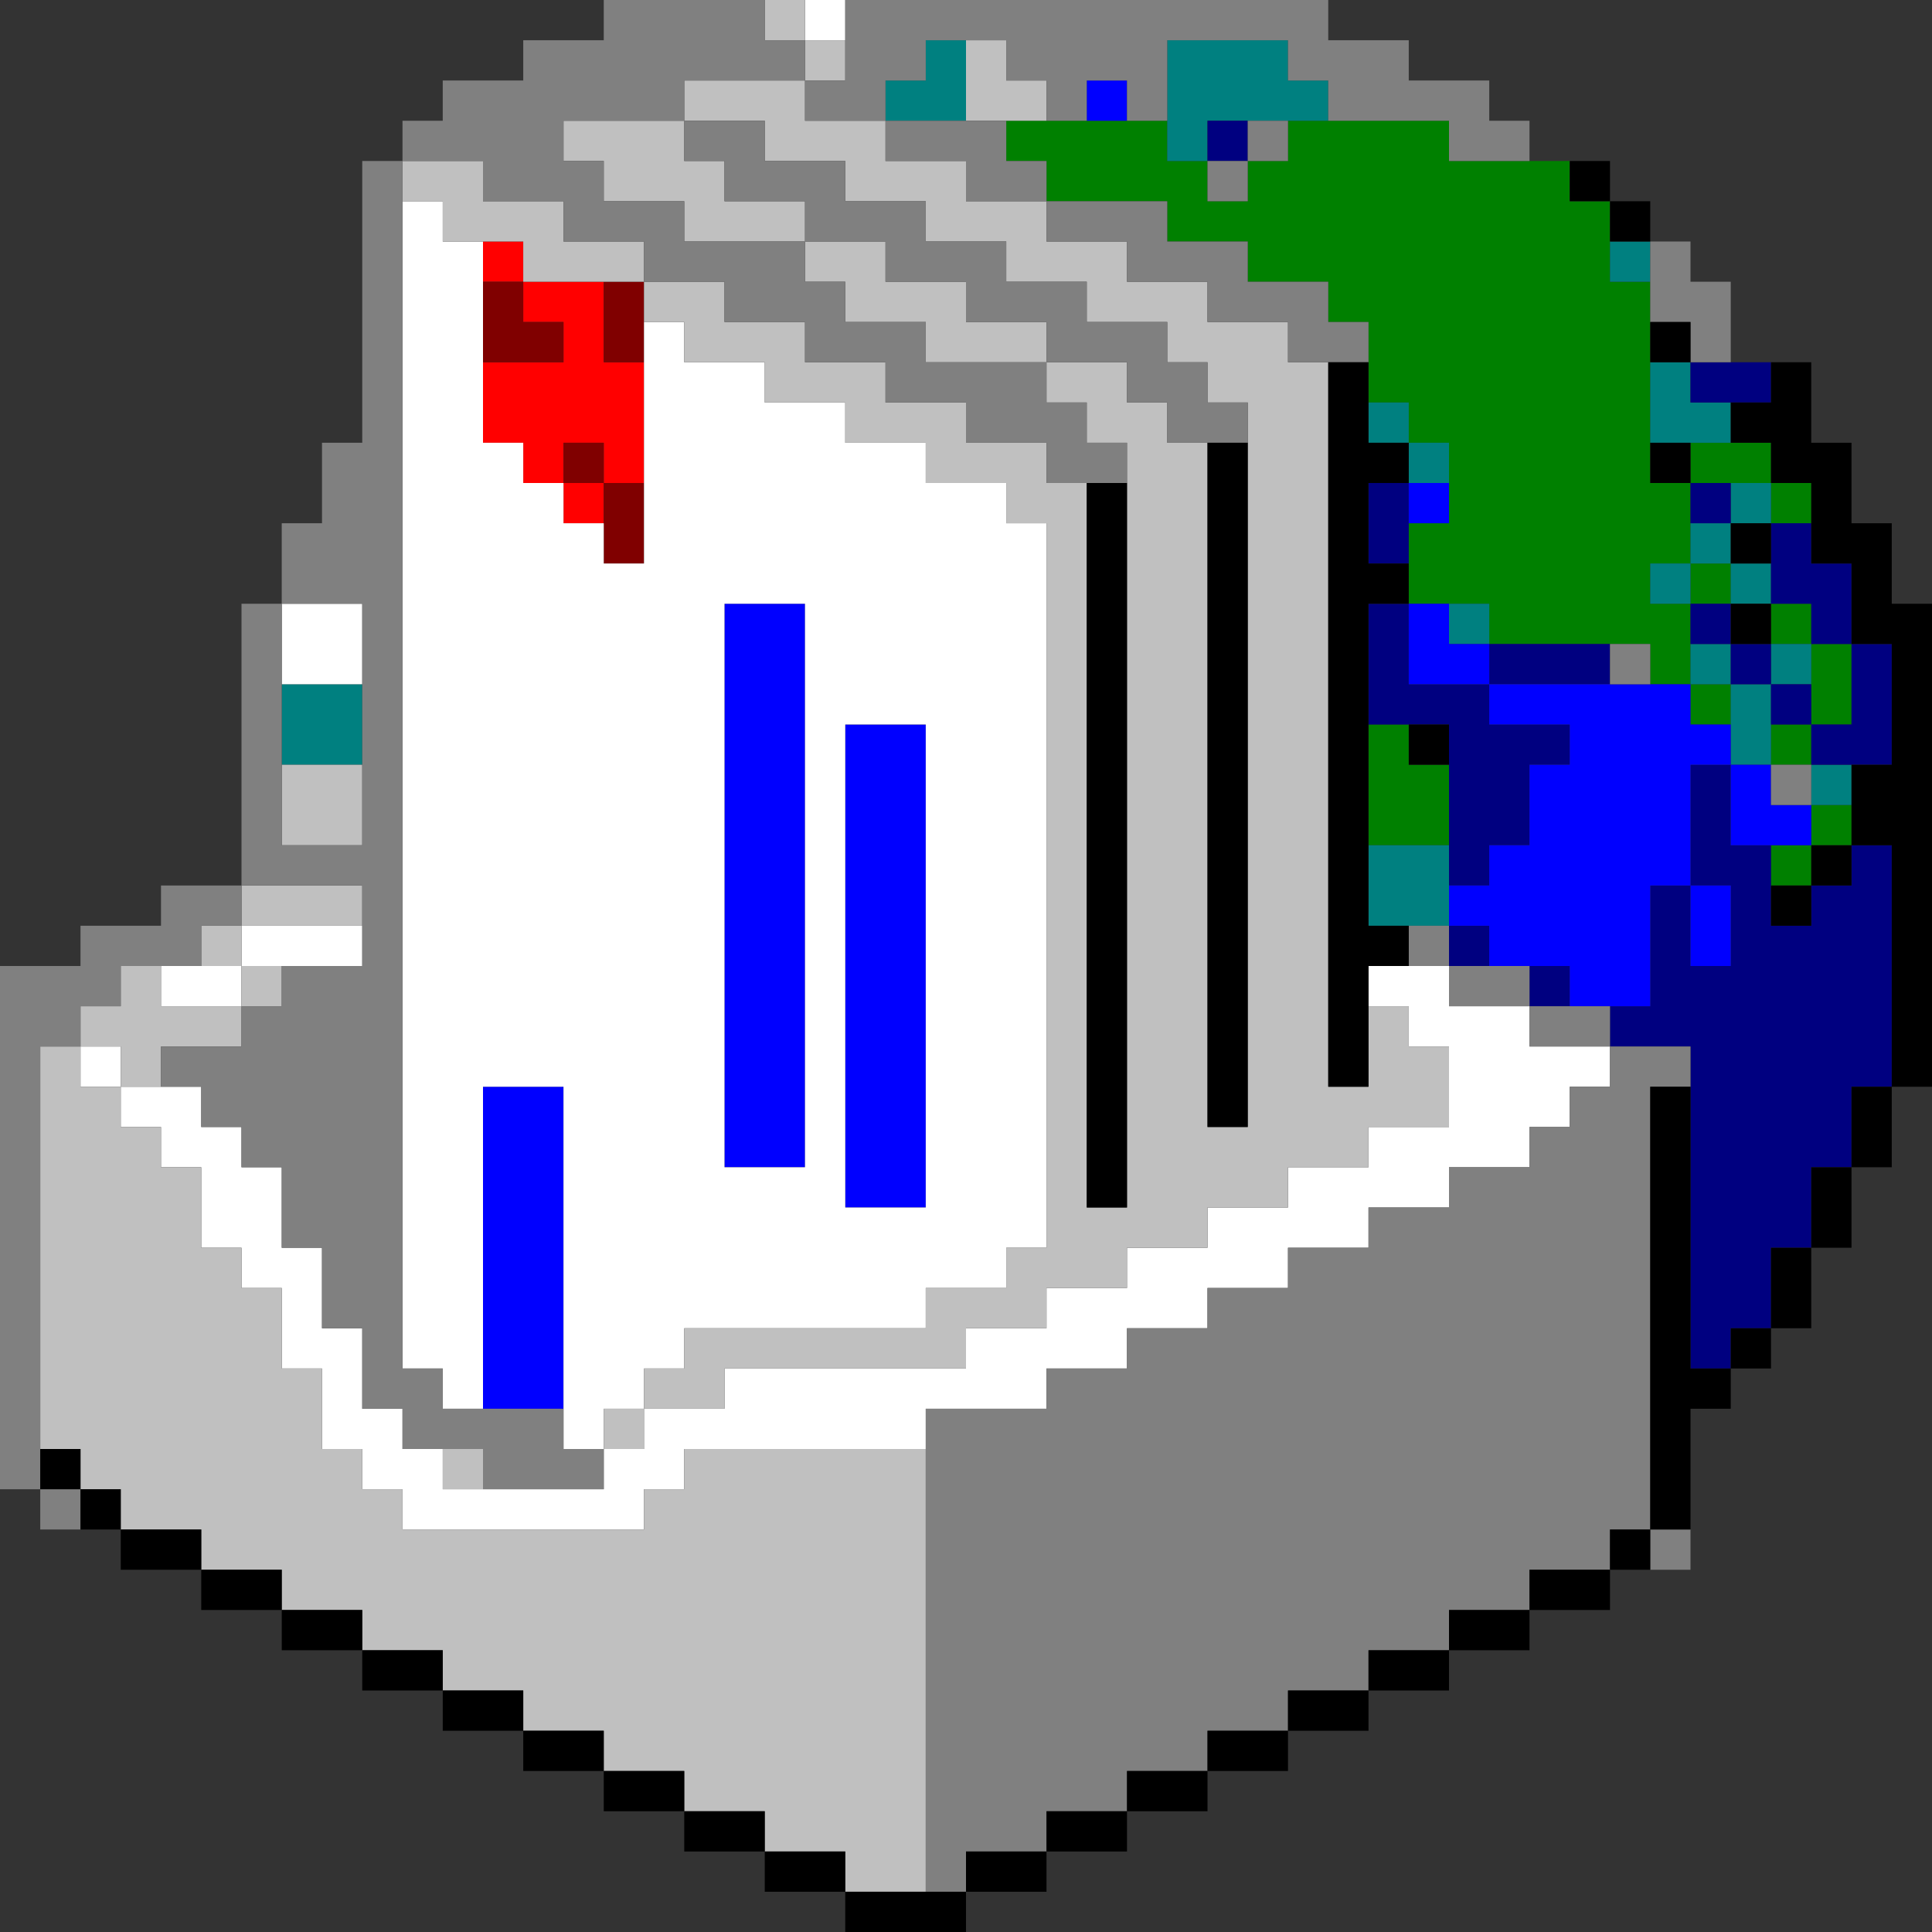
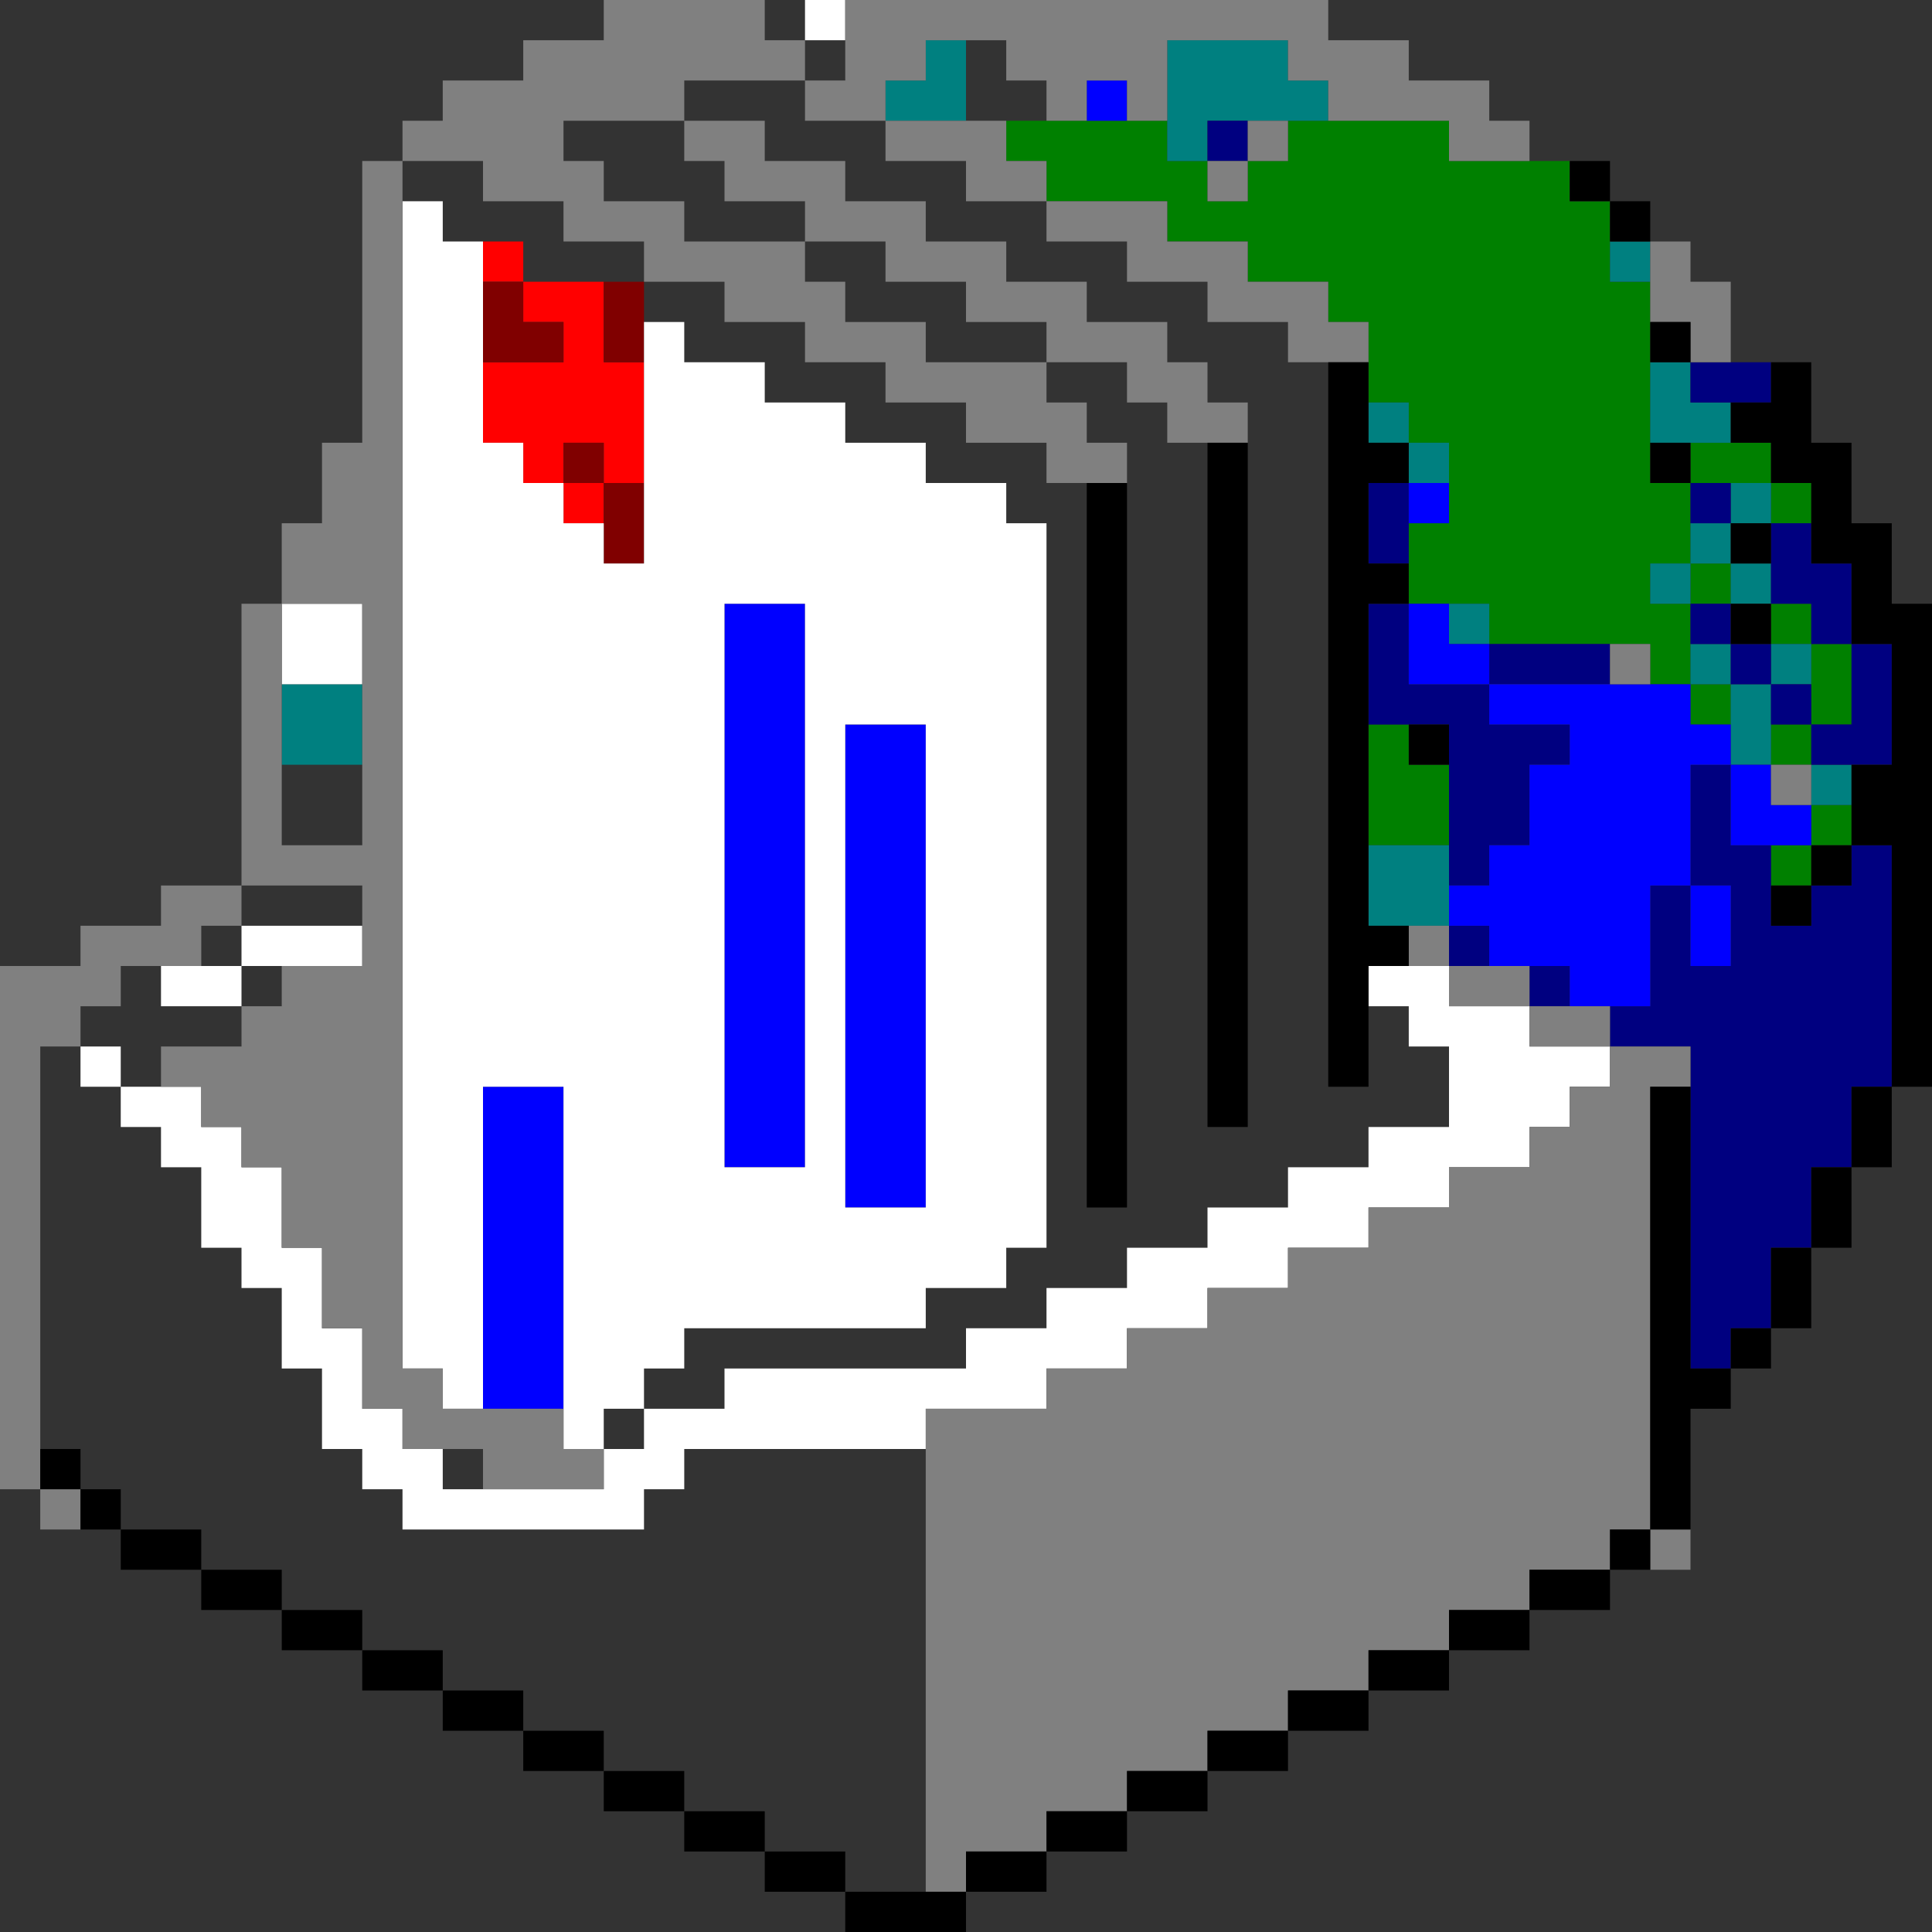
<svg xmlns="http://www.w3.org/2000/svg" id="svg3428" width="960px" version="1.1" height="960px">
  <rect width="100%" height="100%" fill="#333333" stroke="none" />
  <defs id="defs2" />
  <path style="fill:#ff0000" d="M 240 120 L 240 140 L 260 140 L 260 120 L 240 120 z M 260 140 L 260 160 L 280 160 L 280 180 L 260 180 L 240 180 L 240 200 L 240 220 L 260 220 L 260 240 L 280 240 L 280 220 L 300 220 L 300 240 L 320 240 L 320 220 L 320 200 L 320 180 L 300 180 L 300 160 L 300 140 L 280 140 L 260 140 z M 300 240 L 280 240 L 280 260 L 300 260 L 300 240 z " id="rect752" />
  <path style="fill:#800000" d="M 240 140 L 240 160 L 240 180 L 260 180 L 280 180 L 280 160 L 260 160 L 260 140 L 240 140 z M 300 140 L 300 160 L 300 180 L 320 180 L 320 160 L 320 140 L 300 140 z M 280 220 L 280 240 L 300 240 L 300 220 L 280 220 z M 300 240 L 300 260 L 300 280 L 320 280 L 320 260 L 320 240 L 300 240 z " id="rect832" />
  <path style="fill:#008000" d="M 500 60 L 500 80 L 520 80 L 520 100 L 540 100 L 560 100 L 580 100 L 580 120 L 600 120 L 620 120 L 620 140 L 640 140 L 660 140 L 660 160 L 680 160 L 680 180 L 680 200 L 700 200 L 700 220 L 720 220 L 720 240 L 720 260 L 700 260 L 700 280 L 700 300 L 720 300 L 740 300 L 740 320 L 760 320 L 780 320 L 800 320 L 820 320 L 820 340 L 840 340 L 840 320 L 840 300 L 820 300 L 820 280 L 840 280 L 840 260 L 840 240 L 820 240 L 820 220 L 820 200 L 820 180 L 820 160 L 820 140 L 800 140 L 800 120 L 800 100 L 780 100 L 780 80 L 760 80 L 740 80 L 720 80 L 720 60 L 700 60 L 680 60 L 660 60 L 640 60 L 640 80 L 620 80 L 620 100 L 600 100 L 600 80 L 580 80 L 580 60 L 560 60 L 540 60 L 520 60 L 500 60 z M 840 240 L 860 240 L 880 240 L 880 220 L 860 220 L 840 220 L 840 240 z M 880 240 L 880 260 L 900 260 L 900 240 L 880 240 z M 840 280 L 840 300 L 860 300 L 860 280 L 840 280 z M 840 340 L 840 360 L 860 360 L 860 340 L 840 340 z M 880 300 L 880 320 L 900 320 L 900 300 L 880 300 z M 900 320 L 900 340 L 900 360 L 920 360 L 920 340 L 920 320 L 900 320 z M 900 360 L 880 360 L 880 380 L 900 380 L 900 360 z M 680 360 L 680 380 L 680 400 L 680 420 L 700 420 L 720 420 L 720 400 L 720 380 L 700 380 L 700 360 L 680 360 z M 900 400 L 900 420 L 920 420 L 920 400 L 900 400 z M 900 420 L 880 420 L 880 440 L 900 440 L 900 420 z " id="rect1556" />
  <path style="fill:#008080" d="M 460 20 L 460 40 L 440 40 L 440 60 L 460 60 L 480 60 L 480 40 L 480 20 L 460 20 z M 580 20 L 580 40 L 580 60 L 580 80 L 600 80 L 600 60 L 620 60 L 640 60 L 660 60 L 660 40 L 640 40 L 640 20 L 620 20 L 600 20 L 580 20 z M 800 120 L 800 140 L 820 140 L 820 120 L 800 120 z M 820 180 L 820 200 L 820 220 L 840 220 L 860 220 L 860 200 L 840 200 L 840 180 L 820 180 z M 680 200 L 680 220 L 700 220 L 700 200 L 680 200 z M 700 220 L 700 240 L 720 240 L 720 220 L 700 220 z M 860 240 L 860 260 L 880 260 L 880 240 L 860 240 z M 860 260 L 840 260 L 840 280 L 860 280 L 860 260 z M 860 280 L 860 300 L 880 300 L 880 280 L 860 280 z M 840 280 L 820 280 L 820 300 L 840 300 L 840 280 z M 720 300 L 720 320 L 740 320 L 740 300 L 720 300 z M 840 320 L 840 340 L 860 340 L 860 320 L 840 320 z M 860 340 L 860 360 L 860 380 L 880 380 L 880 360 L 880 340 L 860 340 z M 880 340 L 900 340 L 900 320 L 880 320 L 880 340 z M 140 340 L 140 360 L 140 380 L 160 380 L 180 380 L 180 360 L 180 340 L 160 340 L 140 340 z M 900 380 L 900 400 L 920 400 L 920 380 L 900 380 z M 680 420 L 680 440 L 680 460 L 700 460 L 720 460 L 720 440 L 720 420 L 700 420 L 680 420 z " id="rect1626" />
  <path style="fill:#000080" d="M 600 60 L 600 80 L 620 80 L 620 60 L 600 60 z M 840 180 L 840 200 L 860 200 L 880 200 L 880 180 L 860 180 L 840 180 z M 680 240 L 680 260 L 680 280 L 700 280 L 700 260 L 700 240 L 680 240 z M 840 240 L 840 260 L 860 260 L 860 240 L 840 240 z M 880 260 L 880 280 L 880 300 L 900 300 L 900 320 L 920 320 L 920 300 L 920 280 L 900 280 L 900 260 L 880 260 z M 920 320 L 920 340 L 920 360 L 900 360 L 900 380 L 920 380 L 940 380 L 940 360 L 940 340 L 940 320 L 920 320 z M 900 360 L 900 340 L 880 340 L 880 360 L 900 360 z M 880 340 L 880 320 L 860 320 L 860 340 L 880 340 z M 860 320 L 860 300 L 840 300 L 840 320 L 860 320 z M 680 300 L 680 320 L 680 340 L 680 360 L 700 360 L 720 360 L 720 380 L 720 400 L 720 420 L 720 440 L 740 440 L 740 420 L 760 420 L 760 400 L 760 380 L 780 380 L 780 360 L 760 360 L 740 360 L 740 340 L 720 340 L 700 340 L 700 320 L 700 300 L 680 300 z M 740 340 L 760 340 L 780 340 L 800 340 L 800 320 L 780 320 L 760 320 L 740 320 L 740 340 z M 840 380 L 840 400 L 840 420 L 840 440 L 860 440 L 860 460 L 860 480 L 840 480 L 840 460 L 840 440 L 820 440 L 820 460 L 820 480 L 820 500 L 800 500 L 800 520 L 820 520 L 840 520 L 840 540 L 840 560 L 840 580 L 840 600 L 840 620 L 840 640 L 840 660 L 840 680 L 860 680 L 860 660 L 880 660 L 880 640 L 880 620 L 900 620 L 900 600 L 900 580 L 920 580 L 920 560 L 920 540 L 940 540 L 940 520 L 940 500 L 940 480 L 940 460 L 940 440 L 940 420 L 920 420 L 920 440 L 900 440 L 900 460 L 880 460 L 880 440 L 880 420 L 860 420 L 860 400 L 860 380 L 840 380 z M 720 460 L 720 480 L 740 480 L 740 460 L 720 460 z M 760 480 L 760 500 L 780 500 L 780 480 L 760 480 z " id="rect2668" />
  <path style="fill:#0000ff" d="M 540 40 L 540 60 L 560 60 L 560 40 L 540 40 z M 700 240 L 700 260 L 720 260 L 720 240 L 700 240 z M 360 300 L 360 320 L 360 340 L 360 360 L 360 380 L 360 400 L 360 420 L 360 440 L 360 460 L 360 480 L 360 500 L 360 520 L 360 540 L 360 560 L 360 580 L 380 580 L 400 580 L 400 560 L 400 540 L 400 520 L 400 500 L 400 480 L 400 460 L 400 440 L 400 420 L 400 400 L 400 380 L 400 360 L 400 340 L 400 320 L 400 300 L 380 300 L 360 300 z M 700 300 L 700 320 L 700 340 L 720 340 L 740 340 L 740 320 L 720 320 L 720 300 L 700 300 z M 740 340 L 740 360 L 760 360 L 780 360 L 780 380 L 760 380 L 760 400 L 760 420 L 740 420 L 740 440 L 720 440 L 720 460 L 740 460 L 740 480 L 760 480 L 780 480 L 780 500 L 800 500 L 820 500 L 820 480 L 820 460 L 820 440 L 840 440 L 840 420 L 840 400 L 840 380 L 860 380 L 860 360 L 840 360 L 840 340 L 820 340 L 800 340 L 780 340 L 760 340 L 740 340 z M 860 380 L 860 400 L 860 420 L 880 420 L 900 420 L 900 400 L 880 400 L 880 380 L 860 380 z M 840 440 L 840 460 L 840 480 L 860 480 L 860 460 L 860 440 L 840 440 z M 420 360 L 420 380 L 420 400 L 420 420 L 420 440 L 420 460 L 420 480 L 420 500 L 420 520 L 420 540 L 420 560 L 420 580 L 420 600 L 440 600 L 460 600 L 460 580 L 460 560 L 460 540 L 460 520 L 460 500 L 460 480 L 460 460 L 460 440 L 460 420 L 460 400 L 460 380 L 460 360 L 440 360 L 420 360 z M 240 540 L 240 560 L 240 580 L 240 600 L 240 620 L 240 640 L 240 660 L 240 680 L 240 700 L 260 700 L 280 700 L 280 680 L 280 660 L 280 640 L 280 620 L 280 600 L 280 580 L 280 560 L 280 540 L 260 540 L 240 540 z " id="rect2698" />
  <path style="fill:#ffffff" d="M 400 0 L 400 20 L 420 20 L 420 0 L 400 0 z M 200 100 L 200 120 L 200 140 L 200 160 L 200 180 L 200 200 L 200 220 L 200 240 L 200 260 L 200 280 L 200 300 L 200 320 L 200 340 L 200 360 L 200 380 L 200 400 L 200 420 L 200 440 L 200 460 L 200 480 L 200 500 L 200 520 L 200 540 L 200 560 L 200 580 L 200 600 L 200 620 L 200 640 L 200 660 L 200 680 L 220 680 L 220 700 L 240 700 L 240 680 L 240 660 L 240 640 L 240 620 L 240 600 L 240 580 L 240 560 L 240 540 L 260 540 L 280 540 L 280 560 L 280 580 L 280 600 L 280 620 L 280 640 L 280 660 L 280 680 L 280 700 L 280 720 L 300 720 L 300 700 L 320 700 L 320 680 L 340 680 L 340 660 L 360 660 L 380 660 L 400 660 L 420 660 L 440 660 L 460 660 L 460 640 L 480 640 L 500 640 L 500 620 L 520 620 L 520 600 L 520 580 L 520 560 L 520 540 L 520 520 L 520 500 L 520 480 L 520 460 L 520 440 L 520 420 L 520 400 L 520 380 L 520 360 L 520 340 L 520 320 L 520 300 L 520 280 L 520 260 L 500 260 L 500 240 L 480 240 L 460 240 L 460 220 L 440 220 L 420 220 L 420 200 L 400 200 L 380 200 L 380 180 L 360 180 L 340 180 L 340 160 L 320 160 L 320 180 L 320 200 L 320 220 L 320 240 L 320 260 L 320 280 L 300 280 L 300 260 L 280 260 L 280 240 L 260 240 L 260 220 L 240 220 L 240 200 L 240 180 L 240 160 L 240 140 L 240 120 L 220 120 L 220 100 L 200 100 z M 320 700 L 320 720 L 300 720 L 300 740 L 280 740 L 260 740 L 240 740 L 220 740 L 220 720 L 200 720 L 200 700 L 180 700 L 180 680 L 180 660 L 160 660 L 160 640 L 160 620 L 140 620 L 140 600 L 140 580 L 120 580 L 120 560 L 100 560 L 100 540 L 80 540 L 60 540 L 60 560 L 80 560 L 80 580 L 100 580 L 100 600 L 100 620 L 120 620 L 120 640 L 140 640 L 140 660 L 140 680 L 160 680 L 160 700 L 160 720 L 180 720 L 180 740 L 200 740 L 200 760 L 220 760 L 240 760 L 260 760 L 280 760 L 300 760 L 320 760 L 320 740 L 340 740 L 340 720 L 360 720 L 380 720 L 400 720 L 420 720 L 440 720 L 460 720 L 460 700 L 480 700 L 500 700 L 520 700 L 520 680 L 540 680 L 560 680 L 560 660 L 580 660 L 600 660 L 600 640 L 620 640 L 640 640 L 640 620 L 660 620 L 680 620 L 680 600 L 700 600 L 720 600 L 720 580 L 740 580 L 760 580 L 760 560 L 780 560 L 780 540 L 800 540 L 800 520 L 780 520 L 760 520 L 760 500 L 740 500 L 720 500 L 720 480 L 700 480 L 680 480 L 680 500 L 700 500 L 700 520 L 720 520 L 720 540 L 720 560 L 700 560 L 680 560 L 680 580 L 660 580 L 640 580 L 640 600 L 620 600 L 600 600 L 600 620 L 580 620 L 560 620 L 560 640 L 540 640 L 520 640 L 520 660 L 500 660 L 480 660 L 480 680 L 460 680 L 440 680 L 420 680 L 400 680 L 380 680 L 360 680 L 360 700 L 340 700 L 320 700 z M 60 540 L 60 520 L 40 520 L 40 540 L 60 540 z M 140 300 L 140 320 L 140 340 L 160 340 L 180 340 L 180 320 L 180 300 L 160 300 L 140 300 z M 360 300 L 380 300 L 400 300 L 400 320 L 400 340 L 400 360 L 400 380 L 400 400 L 400 420 L 400 440 L 400 460 L 400 480 L 400 500 L 400 520 L 400 540 L 400 560 L 400 580 L 380 580 L 360 580 L 360 560 L 360 540 L 360 520 L 360 500 L 360 480 L 360 460 L 360 440 L 360 420 L 360 400 L 360 380 L 360 360 L 360 340 L 360 320 L 360 300 z M 420 360 L 440 360 L 460 360 L 460 380 L 460 400 L 460 420 L 460 440 L 460 460 L 460 480 L 460 500 L 460 520 L 460 540 L 460 560 L 460 580 L 460 600 L 440 600 L 420 600 L 420 580 L 420 560 L 420 540 L 420 520 L 420 500 L 420 480 L 420 460 L 420 440 L 420 420 L 420 400 L 420 380 L 420 360 z M 120 460 L 120 480 L 140 480 L 160 480 L 180 480 L 180 460 L 160 460 L 140 460 L 120 460 z M 120 480 L 100 480 L 80 480 L 80 500 L 100 500 L 120 500 L 120 480 z " id="rect2954" />
-   <path style="fill:#c0c0c0" d="M 380 0 L 380 20 L 400 20 L 400 0 L 380 0 z M 400 20 L 400 40 L 420 40 L 420 20 L 400 20 z M 400 40 L 380 40 L 360 40 L 340 40 L 340 60 L 360 60 L 380 60 L 380 80 L 400 80 L 420 80 L 420 100 L 440 100 L 460 100 L 460 120 L 480 120 L 500 120 L 500 140 L 520 140 L 540 140 L 540 160 L 560 160 L 580 160 L 580 180 L 600 180 L 600 200 L 620 200 L 620 220 L 620 240 L 620 260 L 620 280 L 620 300 L 620 320 L 620 340 L 620 360 L 620 380 L 620 400 L 620 420 L 620 440 L 620 460 L 620 480 L 620 500 L 620 520 L 620 540 L 620 560 L 600 560 L 600 540 L 600 520 L 600 500 L 600 480 L 600 460 L 600 440 L 600 420 L 600 400 L 600 380 L 600 360 L 600 340 L 600 320 L 600 300 L 600 280 L 600 260 L 600 240 L 600 220 L 580 220 L 580 200 L 560 200 L 560 180 L 540 180 L 520 180 L 520 200 L 540 200 L 540 220 L 560 220 L 560 240 L 560 260 L 560 280 L 560 300 L 560 320 L 560 340 L 560 360 L 560 380 L 560 400 L 560 420 L 560 440 L 560 460 L 560 480 L 560 500 L 560 520 L 560 540 L 560 560 L 560 580 L 560 600 L 540 600 L 540 580 L 540 560 L 540 540 L 540 520 L 540 500 L 540 480 L 540 460 L 540 440 L 540 420 L 540 400 L 540 380 L 540 360 L 540 340 L 540 320 L 540 300 L 540 280 L 540 260 L 540 240 L 520 240 L 520 220 L 500 220 L 480 220 L 480 200 L 460 200 L 440 200 L 440 180 L 420 180 L 400 180 L 400 160 L 380 160 L 360 160 L 360 140 L 340 140 L 320 140 L 320 160 L 340 160 L 340 180 L 360 180 L 380 180 L 380 200 L 400 200 L 420 200 L 420 220 L 440 220 L 460 220 L 460 240 L 480 240 L 500 240 L 500 260 L 520 260 L 520 280 L 520 300 L 520 320 L 520 340 L 520 360 L 520 380 L 520 400 L 520 420 L 520 440 L 520 460 L 520 480 L 520 500 L 520 520 L 520 540 L 520 560 L 520 580 L 520 600 L 520 620 L 500 620 L 500 640 L 480 640 L 460 640 L 460 660 L 440 660 L 420 660 L 400 660 L 380 660 L 360 660 L 340 660 L 340 680 L 320 680 L 320 700 L 340 700 L 360 700 L 360 680 L 380 680 L 400 680 L 420 680 L 440 680 L 460 680 L 480 680 L 480 660 L 500 660 L 520 660 L 520 640 L 540 640 L 560 640 L 560 620 L 580 620 L 600 620 L 600 600 L 620 600 L 640 600 L 640 580 L 660 580 L 680 580 L 680 560 L 700 560 L 720 560 L 720 540 L 720 520 L 700 520 L 700 500 L 680 500 L 680 520 L 680 540 L 660 540 L 660 520 L 660 500 L 660 480 L 660 460 L 660 440 L 660 420 L 660 400 L 660 380 L 660 360 L 660 340 L 660 320 L 660 300 L 660 280 L 660 260 L 660 240 L 660 220 L 660 200 L 660 180 L 640 180 L 640 160 L 620 160 L 600 160 L 600 140 L 580 140 L 560 140 L 560 120 L 540 120 L 520 120 L 520 100 L 500 100 L 480 100 L 480 80 L 460 80 L 440 80 L 440 60 L 420 60 L 400 60 L 400 40 z M 320 700 L 300 700 L 300 720 L 320 720 L 320 700 z M 320 140 L 320 120 L 300 120 L 280 120 L 280 100 L 260 100 L 240 100 L 240 80 L 220 80 L 200 80 L 200 100 L 220 100 L 220 120 L 240 120 L 260 120 L 260 140 L 280 140 L 300 140 L 320 140 z M 520 180 L 520 160 L 500 160 L 480 160 L 480 140 L 460 140 L 440 140 L 440 120 L 420 120 L 400 120 L 400 140 L 420 140 L 420 160 L 440 160 L 460 160 L 460 180 L 480 180 L 500 180 L 520 180 z M 400 120 L 400 100 L 380 100 L 360 100 L 360 80 L 340 80 L 340 60 L 320 60 L 300 60 L 280 60 L 280 80 L 300 80 L 300 100 L 320 100 L 340 100 L 340 120 L 360 120 L 380 120 L 400 120 z M 480 20 L 480 40 L 480 60 L 500 60 L 520 60 L 520 40 L 500 40 L 500 20 L 480 20 z M 140 380 L 140 400 L 140 420 L 160 420 L 180 420 L 180 400 L 180 380 L 160 380 L 140 380 z M 120 440 L 120 460 L 140 460 L 160 460 L 180 460 L 180 440 L 160 440 L 140 440 L 120 440 z M 120 460 L 100 460 L 100 480 L 120 480 L 120 460 z M 120 480 L 120 500 L 140 500 L 140 480 L 120 480 z M 120 500 L 100 500 L 80 500 L 80 480 L 60 480 L 60 500 L 40 500 L 40 520 L 60 520 L 60 540 L 80 540 L 80 520 L 100 520 L 120 520 L 120 500 z M 60 540 L 40 540 L 40 520 L 20 520 L 20 540 L 20 560 L 20 580 L 20 600 L 20 620 L 20 640 L 20 660 L 20 680 L 20 700 L 20 720 L 40 720 L 40 740 L 60 740 L 60 760 L 80 760 L 100 760 L 100 780 L 120 780 L 140 780 L 140 800 L 160 800 L 180 800 L 180 820 L 200 820 L 220 820 L 220 840 L 240 840 L 260 840 L 260 860 L 280 860 L 300 860 L 300 880 L 320 880 L 340 880 L 340 900 L 360 900 L 380 900 L 380 920 L 400 920 L 420 920 L 420 940 L 440 940 L 460 940 L 460 920 L 460 900 L 460 880 L 460 860 L 460 840 L 460 820 L 460 800 L 460 780 L 460 760 L 460 740 L 460 720 L 440 720 L 420 720 L 400 720 L 380 720 L 360 720 L 340 720 L 340 740 L 320 740 L 320 760 L 300 760 L 280 760 L 260 760 L 240 760 L 220 760 L 200 760 L 200 740 L 180 740 L 180 720 L 160 720 L 160 700 L 160 680 L 140 680 L 140 660 L 140 640 L 120 640 L 120 620 L 100 620 L 100 600 L 100 580 L 80 580 L 80 560 L 60 560 L 60 540 z M 220 720 L 220 740 L 240 740 L 240 720 L 220 720 z " id="rect3414" />
  <path style="fill:#808080" d="M 300 0 L 300 20 L 280 20 L 260 20 L 260 40 L 240 40 L 220 40 L 220 60 L 200 60 L 200 80 L 220 80 L 240 80 L 240 100 L 260 100 L 280 100 L 280 120 L 300 120 L 320 120 L 320 140 L 340 140 L 360 140 L 360 160 L 380 160 L 400 160 L 400 180 L 420 180 L 440 180 L 440 200 L 460 200 L 480 200 L 480 220 L 500 220 L 520 220 L 520 240 L 540 240 L 560 240 L 560 220 L 540 220 L 540 200 L 520 200 L 520 180 L 500 180 L 480 180 L 460 180 L 460 160 L 440 160 L 420 160 L 420 140 L 400 140 L 400 120 L 380 120 L 360 120 L 340 120 L 340 100 L 320 100 L 300 100 L 300 80 L 280 80 L 280 60 L 300 60 L 320 60 L 340 60 L 340 40 L 360 40 L 380 40 L 400 40 L 400 20 L 380 20 L 380 0 L 360 0 L 340 0 L 320 0 L 300 0 z M 400 40 L 400 60 L 420 60 L 440 60 L 440 40 L 460 40 L 460 20 L 480 20 L 500 20 L 500 40 L 520 40 L 520 60 L 540 60 L 540 40 L 560 40 L 560 60 L 580 60 L 580 40 L 580 20 L 600 20 L 620 20 L 640 20 L 640 40 L 660 40 L 660 60 L 680 60 L 700 60 L 720 60 L 720 80 L 740 80 L 760 80 L 760 60 L 740 60 L 740 40 L 720 40 L 700 40 L 700 20 L 680 20 L 660 20 L 660 0 L 640 0 L 620 0 L 600 0 L 580 0 L 560 0 L 540 0 L 520 0 L 500 0 L 480 0 L 460 0 L 440 0 L 420 0 L 420 20 L 420 40 L 400 40 z M 440 60 L 440 80 L 460 80 L 480 80 L 480 100 L 500 100 L 520 100 L 520 80 L 500 80 L 500 60 L 480 60 L 460 60 L 440 60 z M 520 100 L 520 120 L 540 120 L 560 120 L 560 140 L 580 140 L 600 140 L 600 160 L 620 160 L 640 160 L 640 180 L 660 180 L 680 180 L 680 160 L 660 160 L 660 140 L 640 140 L 620 140 L 620 120 L 600 120 L 580 120 L 580 100 L 560 100 L 540 100 L 520 100 z M 340 60 L 340 80 L 360 80 L 360 100 L 380 100 L 400 100 L 400 120 L 420 120 L 440 120 L 440 140 L 460 140 L 480 140 L 480 160 L 500 160 L 520 160 L 520 180 L 540 180 L 560 180 L 560 200 L 580 200 L 580 220 L 600 220 L 620 220 L 620 200 L 600 200 L 600 180 L 580 180 L 580 160 L 560 160 L 540 160 L 540 140 L 520 140 L 500 140 L 500 120 L 480 120 L 460 120 L 460 100 L 440 100 L 420 100 L 420 80 L 400 80 L 380 80 L 380 60 L 360 60 L 340 60 z M 200 80 L 180 80 L 180 100 L 180 120 L 180 140 L 180 160 L 180 180 L 180 200 L 180 220 L 160 220 L 160 240 L 160 260 L 140 260 L 140 280 L 140 300 L 160 300 L 180 300 L 180 320 L 180 340 L 180 360 L 180 380 L 180 400 L 180 420 L 160 420 L 140 420 L 140 400 L 140 380 L 140 360 L 140 340 L 140 320 L 140 300 L 120 300 L 120 320 L 120 340 L 120 360 L 120 380 L 120 400 L 120 420 L 120 440 L 140 440 L 160 440 L 180 440 L 180 460 L 180 480 L 160 480 L 140 480 L 140 500 L 120 500 L 120 520 L 100 520 L 80 520 L 80 540 L 100 540 L 100 560 L 120 560 L 120 580 L 140 580 L 140 600 L 140 620 L 160 620 L 160 640 L 160 660 L 180 660 L 180 680 L 180 700 L 200 700 L 200 720 L 220 720 L 240 720 L 240 740 L 260 740 L 280 740 L 300 740 L 300 720 L 280 720 L 280 700 L 260 700 L 240 700 L 220 700 L 220 680 L 200 680 L 200 660 L 200 640 L 200 620 L 200 600 L 200 580 L 200 560 L 200 540 L 200 520 L 200 500 L 200 480 L 200 460 L 200 440 L 200 420 L 200 400 L 200 380 L 200 360 L 200 340 L 200 320 L 200 300 L 200 280 L 200 260 L 200 240 L 200 220 L 200 200 L 200 180 L 200 160 L 200 140 L 200 120 L 200 100 L 200 80 z M 120 440 L 100 440 L 80 440 L 80 460 L 60 460 L 40 460 L 40 480 L 20 480 L 0 480 L 0 500 L 0 520 L 0 540 L 0 560 L 0 580 L 0 600 L 0 620 L 0 640 L 0 660 L 0 680 L 0 700 L 0 720 L 0 740 L 20 740 L 20 720 L 20 700 L 20 680 L 20 660 L 20 640 L 20 620 L 20 600 L 20 580 L 20 560 L 20 540 L 20 520 L 40 520 L 40 500 L 60 500 L 60 480 L 80 480 L 100 480 L 100 460 L 120 460 L 120 440 z M 20 740 L 20 760 L 40 760 L 40 740 L 20 740 z M 620 60 L 620 80 L 640 80 L 640 60 L 620 60 z M 620 80 L 600 80 L 600 100 L 620 100 L 620 80 z M 820 120 L 820 140 L 820 160 L 840 160 L 840 180 L 860 180 L 860 160 L 860 140 L 840 140 L 840 120 L 820 120 z M 800 320 L 800 340 L 820 340 L 820 320 L 800 320 z M 880 380 L 880 400 L 900 400 L 900 380 L 880 380 z M 700 460 L 700 480 L 720 480 L 720 460 L 700 460 z M 720 480 L 720 500 L 740 500 L 760 500 L 760 480 L 740 480 L 720 480 z M 760 500 L 760 520 L 780 520 L 800 520 L 800 500 L 780 500 L 760 500 z M 800 520 L 800 540 L 780 540 L 780 560 L 760 560 L 760 580 L 740 580 L 720 580 L 720 600 L 700 600 L 680 600 L 680 620 L 660 620 L 640 620 L 640 640 L 620 640 L 600 640 L 600 660 L 580 660 L 560 660 L 560 680 L 540 680 L 520 680 L 520 700 L 500 700 L 480 700 L 460 700 L 460 720 L 460 740 L 460 760 L 460 780 L 460 800 L 460 820 L 460 840 L 460 860 L 460 880 L 460 900 L 460 920 L 460 940 L 480 940 L 480 920 L 500 920 L 520 920 L 520 900 L 540 900 L 560 900 L 560 880 L 580 880 L 600 880 L 600 860 L 620 860 L 640 860 L 640 840 L 660 840 L 680 840 L 680 820 L 700 820 L 720 820 L 720 800 L 740 800 L 760 800 L 760 780 L 780 780 L 800 780 L 800 760 L 820 760 L 820 740 L 820 720 L 820 700 L 820 680 L 820 660 L 820 640 L 820 620 L 820 600 L 820 580 L 820 560 L 820 540 L 840 540 L 840 520 L 820 520 L 800 520 z M 820 760 L 820 780 L 840 780 L 840 760 L 820 760 z " id="rect3416" />
  <path style="fill:#000000" d="M 780 80 L 780 100 L 800 100 L 800 80 L 780 80 z M 800 100 L 800 120 L 820 120 L 820 100 L 800 100 z M 820 160 L 820 180 L 840 180 L 840 160 L 820 160 z M 660 180 L 660 200 L 660 220 L 660 240 L 660 260 L 660 280 L 660 300 L 660 320 L 660 340 L 660 360 L 660 380 L 660 400 L 660 420 L 660 440 L 660 460 L 660 480 L 660 500 L 660 520 L 660 540 L 680 540 L 680 520 L 680 500 L 680 480 L 700 480 L 700 460 L 680 460 L 680 440 L 680 420 L 680 400 L 680 380 L 680 360 L 680 340 L 680 320 L 680 300 L 700 300 L 700 280 L 680 280 L 680 260 L 680 240 L 700 240 L 700 220 L 680 220 L 680 200 L 680 180 L 660 180 z M 880 180 L 880 200 L 860 200 L 860 220 L 880 220 L 880 240 L 900 240 L 900 260 L 900 280 L 920 280 L 920 300 L 920 320 L 940 320 L 940 340 L 940 360 L 940 380 L 920 380 L 920 400 L 920 420 L 940 420 L 940 440 L 940 460 L 940 480 L 940 500 L 940 520 L 940 540 L 960 540 L 960 520 L 960 500 L 960 480 L 960 460 L 960 440 L 960 420 L 960 400 L 960 380 L 960 360 L 960 340 L 960 320 L 960 300 L 940 300 L 940 280 L 940 260 L 920 260 L 920 240 L 920 220 L 900 220 L 900 200 L 900 180 L 880 180 z M 940 540 L 920 540 L 920 560 L 920 580 L 940 580 L 940 560 L 940 540 z M 920 580 L 900 580 L 900 600 L 900 620 L 920 620 L 920 600 L 920 580 z M 900 620 L 880 620 L 880 640 L 880 660 L 900 660 L 900 640 L 900 620 z M 880 660 L 860 660 L 860 680 L 880 680 L 880 660 z M 860 680 L 840 680 L 840 660 L 840 640 L 840 620 L 840 600 L 840 580 L 840 560 L 840 540 L 820 540 L 820 560 L 820 580 L 820 600 L 820 620 L 820 640 L 820 660 L 820 680 L 820 700 L 820 720 L 820 740 L 820 760 L 840 760 L 840 740 L 840 720 L 840 700 L 860 700 L 860 680 z M 820 760 L 800 760 L 800 780 L 820 780 L 820 760 z M 800 780 L 780 780 L 760 780 L 760 800 L 780 800 L 800 800 L 800 780 z M 760 800 L 740 800 L 720 800 L 720 820 L 740 820 L 760 820 L 760 800 z M 720 820 L 700 820 L 680 820 L 680 840 L 700 840 L 720 840 L 720 820 z M 680 840 L 660 840 L 640 840 L 640 860 L 660 860 L 680 860 L 680 840 z M 640 860 L 620 860 L 600 860 L 600 880 L 620 880 L 640 880 L 640 860 z M 600 880 L 580 880 L 560 880 L 560 900 L 580 900 L 600 900 L 600 880 z M 560 900 L 540 900 L 520 900 L 520 920 L 540 920 L 560 920 L 560 900 z M 520 920 L 500 920 L 480 920 L 480 940 L 500 940 L 520 940 L 520 920 z M 480 940 L 460 940 L 440 940 L 420 940 L 420 960 L 440 960 L 460 960 L 480 960 L 480 940 z M 420 940 L 420 920 L 400 920 L 380 920 L 380 940 L 400 940 L 420 940 z M 380 920 L 380 900 L 360 900 L 340 900 L 340 920 L 360 920 L 380 920 z M 340 900 L 340 880 L 320 880 L 300 880 L 300 900 L 320 900 L 340 900 z M 300 880 L 300 860 L 280 860 L 260 860 L 260 880 L 280 880 L 300 880 z M 260 860 L 260 840 L 240 840 L 220 840 L 220 860 L 240 860 L 260 860 z M 220 840 L 220 820 L 200 820 L 180 820 L 180 840 L 200 840 L 220 840 z M 180 820 L 180 800 L 160 800 L 140 800 L 140 820 L 160 820 L 180 820 z M 140 800 L 140 780 L 120 780 L 100 780 L 100 800 L 120 800 L 140 800 z M 100 780 L 100 760 L 80 760 L 60 760 L 60 780 L 80 780 L 100 780 z M 60 760 L 60 740 L 40 740 L 40 760 L 60 760 z M 40 740 L 40 720 L 20 720 L 20 740 L 40 740 z M 920 420 L 900 420 L 900 440 L 920 440 L 920 420 z M 900 440 L 880 440 L 880 460 L 900 460 L 900 440 z M 600 220 L 600 240 L 600 260 L 600 280 L 600 300 L 600 320 L 600 340 L 600 360 L 600 380 L 600 400 L 600 420 L 600 440 L 600 460 L 600 480 L 600 500 L 600 520 L 600 540 L 600 560 L 620 560 L 620 540 L 620 520 L 620 500 L 620 480 L 620 460 L 620 440 L 620 420 L 620 400 L 620 380 L 620 360 L 620 340 L 620 320 L 620 300 L 620 280 L 620 260 L 620 240 L 620 220 L 600 220 z M 820 220 L 820 240 L 840 240 L 840 220 L 820 220 z M 540 240 L 540 260 L 540 280 L 540 300 L 540 320 L 540 340 L 540 360 L 540 380 L 540 400 L 540 420 L 540 440 L 540 460 L 540 480 L 540 500 L 540 520 L 540 540 L 540 560 L 540 580 L 540 600 L 560 600 L 560 580 L 560 560 L 560 540 L 560 520 L 560 500 L 560 480 L 560 460 L 560 440 L 560 420 L 560 400 L 560 380 L 560 360 L 560 340 L 560 320 L 560 300 L 560 280 L 560 260 L 560 240 L 540 240 z M 860 260 L 860 280 L 880 280 L 880 260 L 860 260 z M 860 300 L 860 320 L 880 320 L 880 300 L 860 300 z M 700 360 L 700 380 L 720 380 L 720 360 L 700 360 z " id="rect3426" />
</svg>